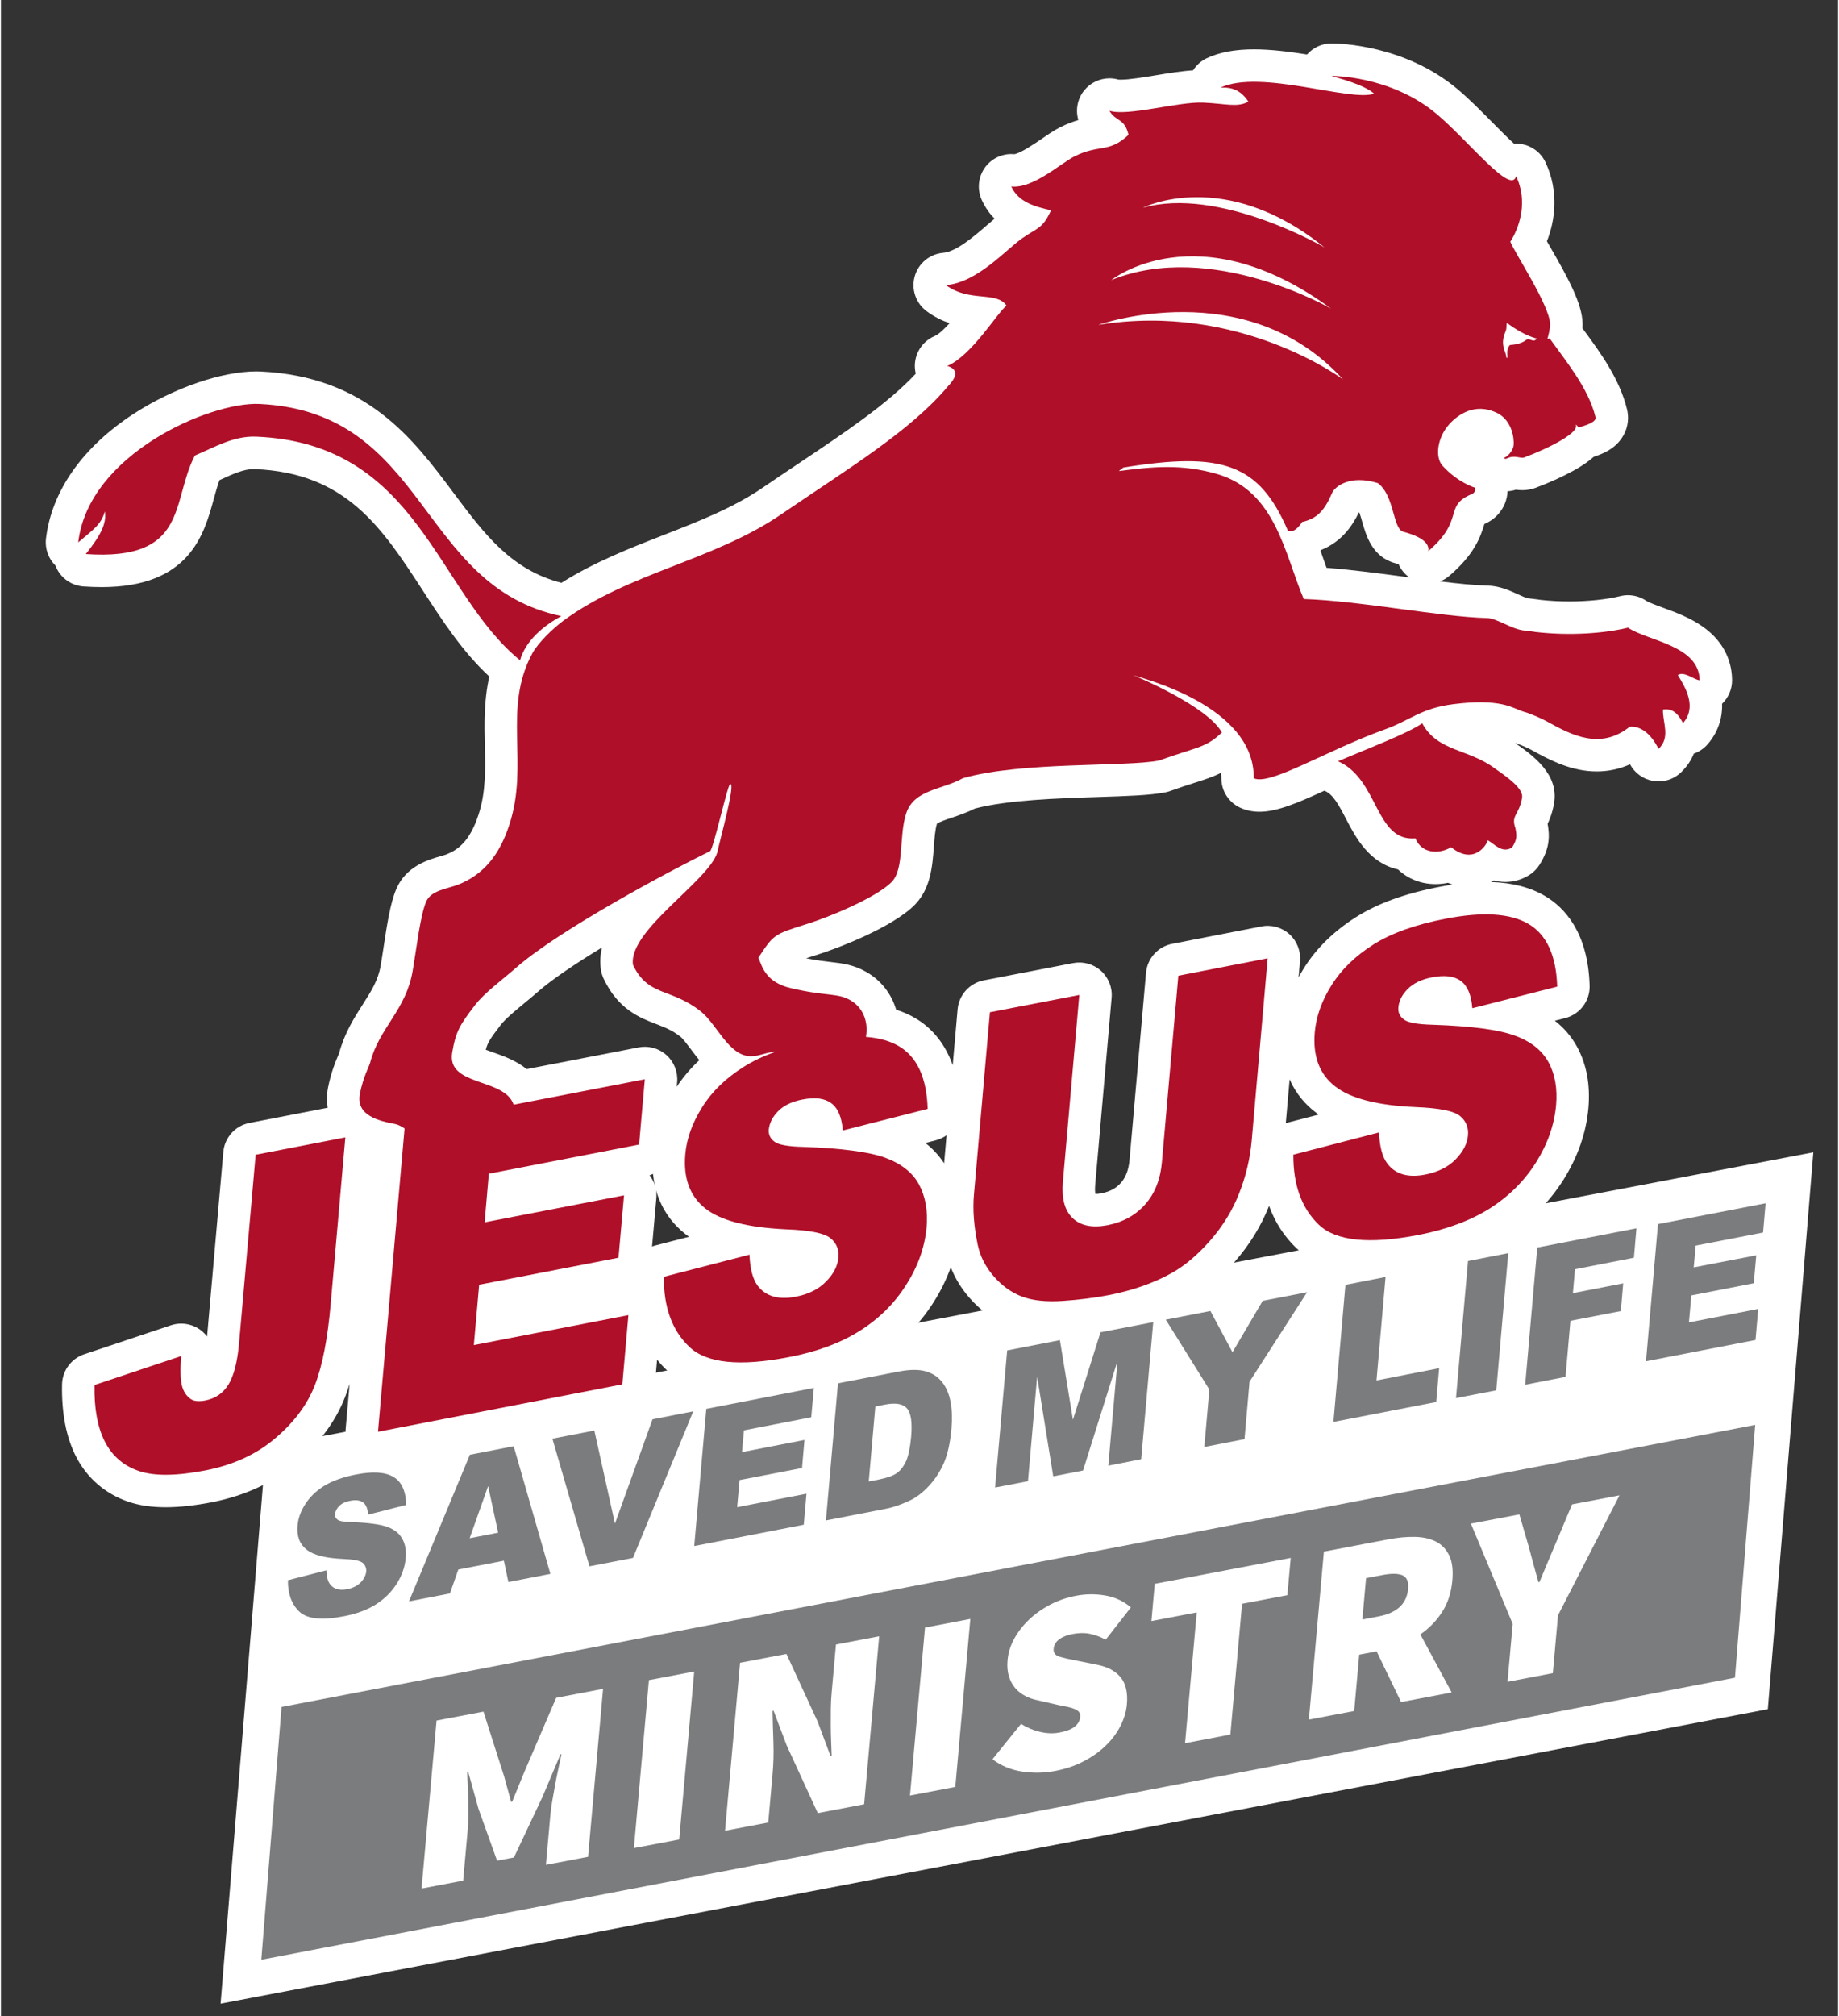
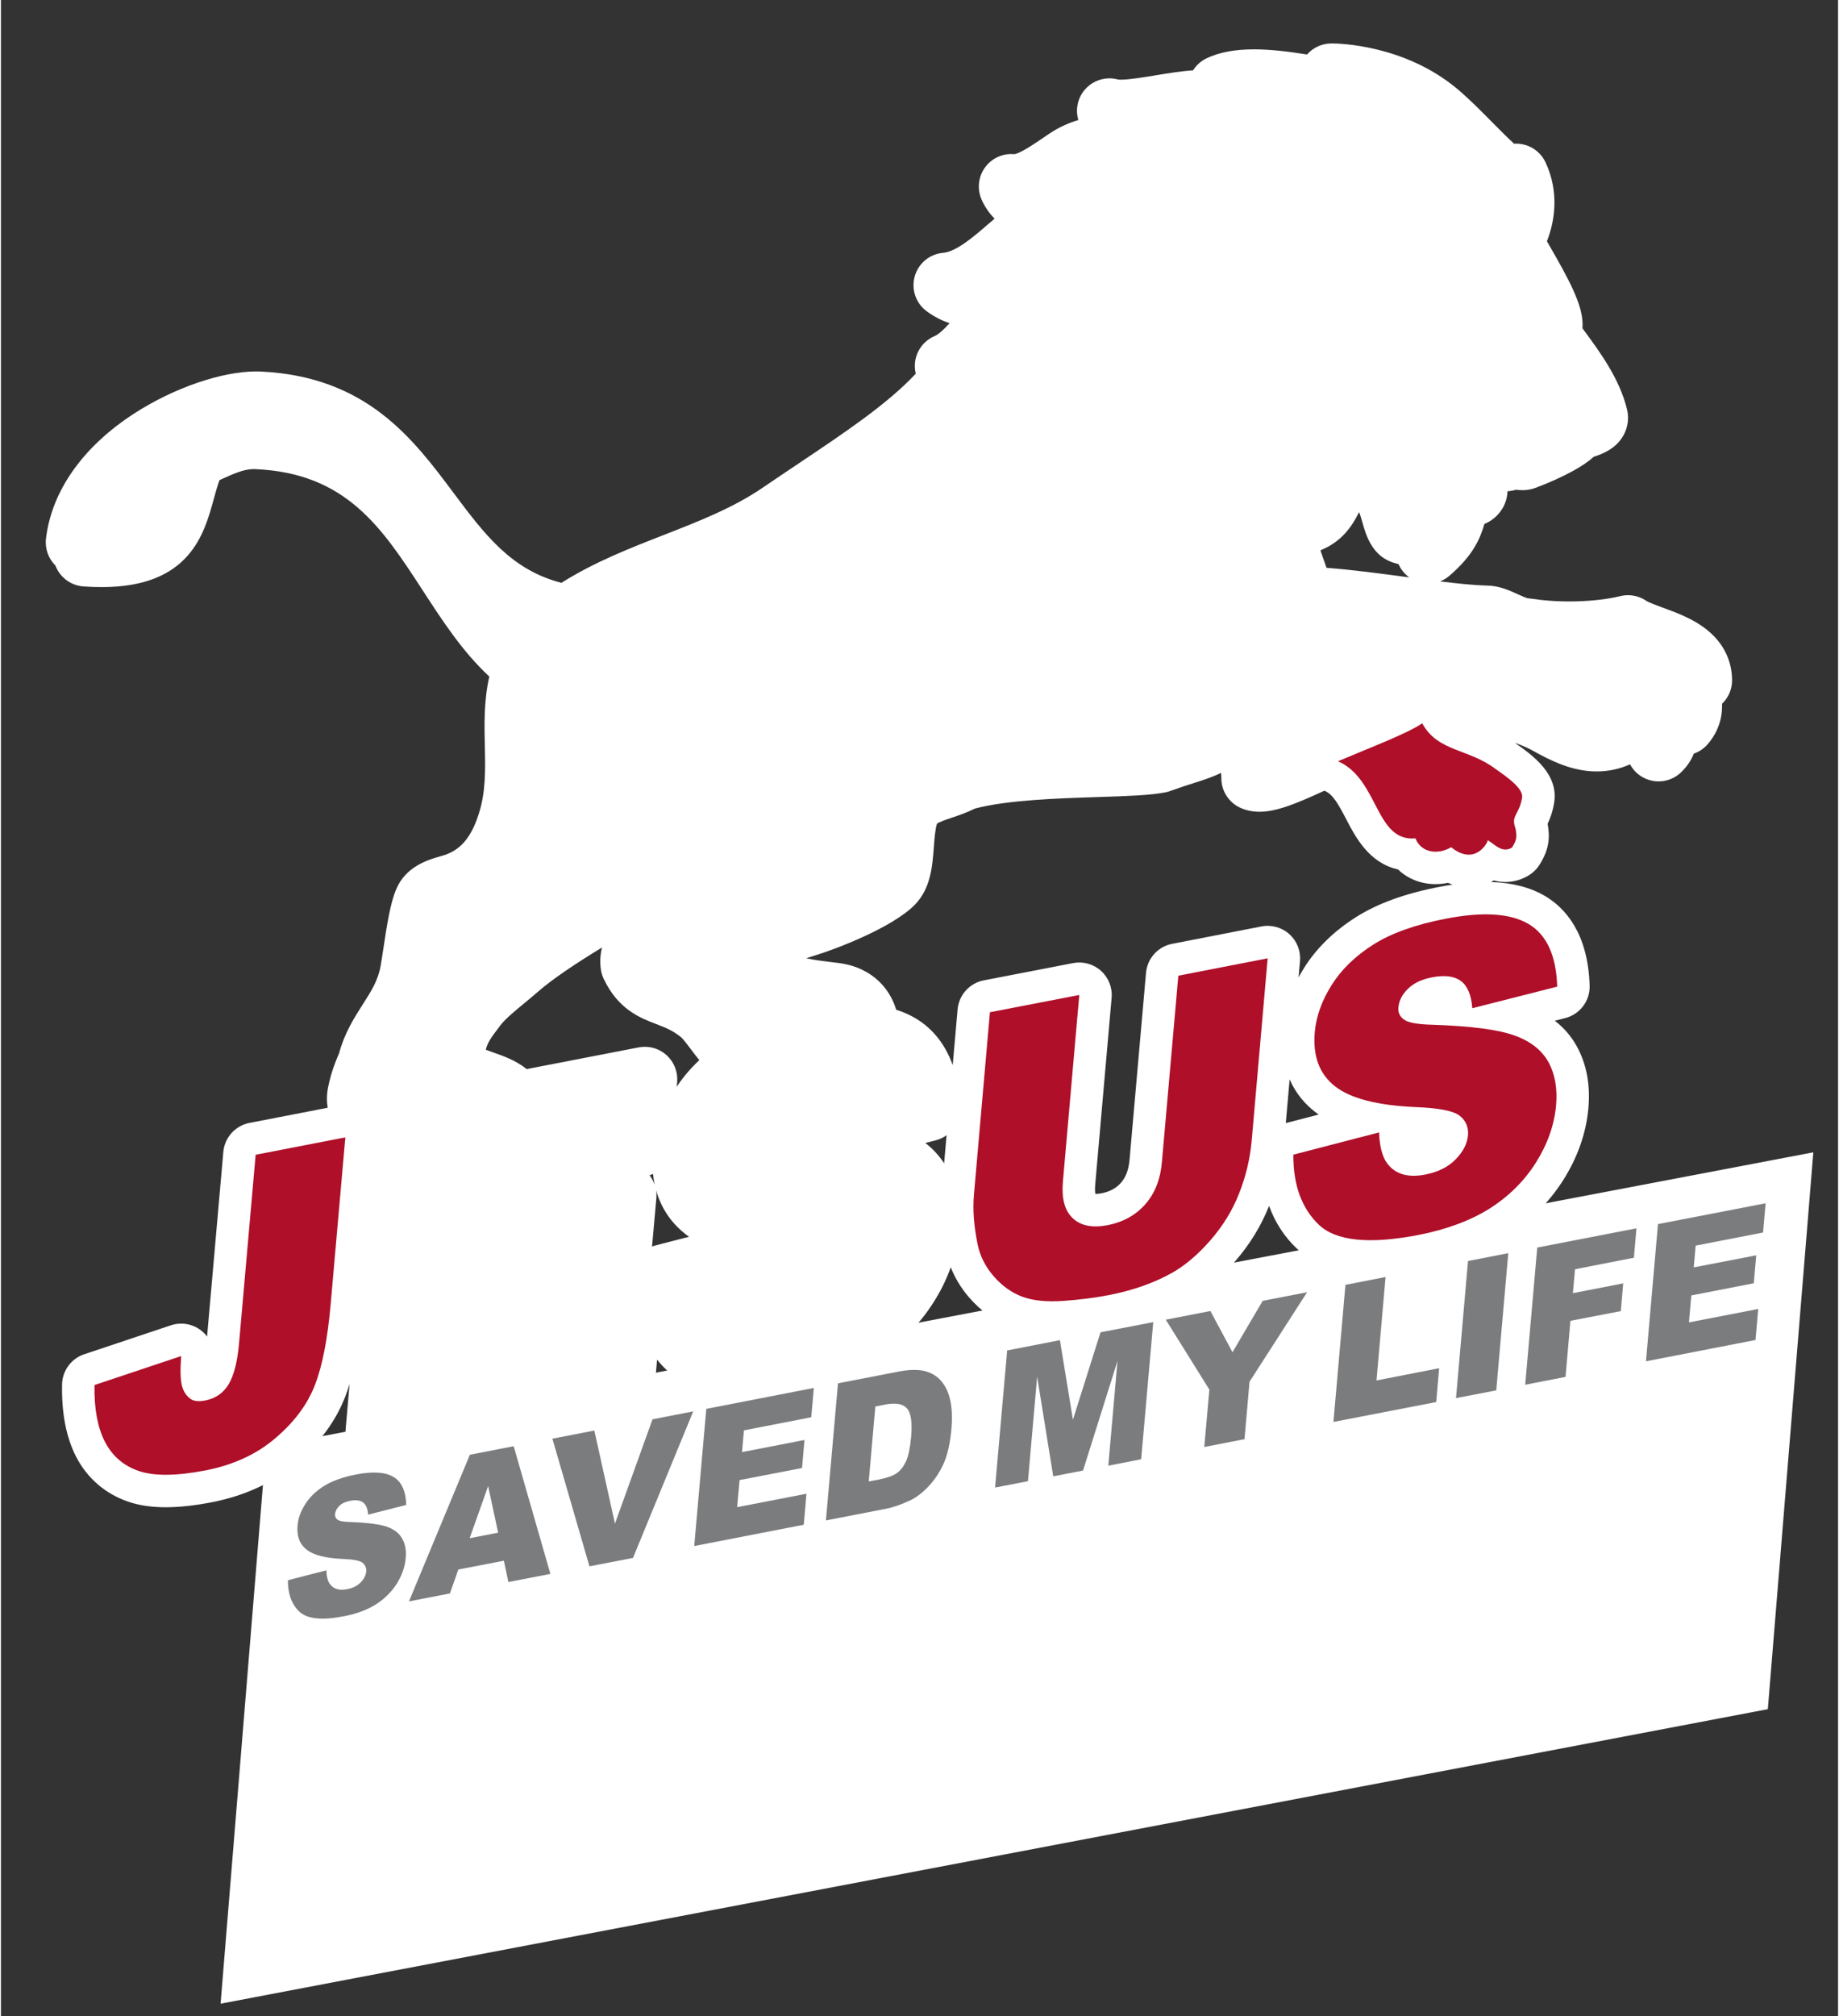
<svg xmlns="http://www.w3.org/2000/svg" version="1.2" baseProfile="tiny" id="Ebene_1" x="0px" y="0px" width="250" height="274" viewBox="0 0 849.209 931.691" xml:space="preserve">
  <rect x="0" y="0" width="849.209" height="931.691" fill="#333333" stroke="none" />
  <g id="Ebene_2" display="none">
</g>
  <g id="Ebene_1_1_">
    <g id="BG_Weiß">
      <polygon fill="#FFFFFF" points="816.751,789.887 101.528,926.01 122.552,668.668 837.778,532.544   " />
      <path fill="#FFFFFF" d="M800.219,314.272c-0.062-6.969-2.488-16.922-13.681-24.766c-5.855-4.104-12.465-6.524-18.296-8.66    c-2.752-1.008-6.521-2.389-7.673-3.173c-2.513-1.711-5.46-2.603-8.444-2.603c-1.197,0-2.399,0.143-3.582,0.434    c-6.341,1.56-14.918,2.454-23.535,2.454c-4.529,0-9-0.241-13.303-0.715c-0.372-0.072-0.749-0.129-1.128-0.172    c-1.663-0.189-3.285-0.389-4.822-0.595c-0.845-0.148-3.104-1.176-4.6-1.857c-3.86-1.757-8.653-3.938-14.187-3.994    c-5.959-0.157-13.466-0.921-21.741-1.937c1.561-0.605,3.034-1.479,4.354-2.613c11.182-9.621,14.218-17.386,16.15-23.914    c1.812-0.786,4.234-2.099,6.442-4.59c2.643-2.979,4.097-6.65,4.256-10.54c1.321-0.07,2.619-0.308,3.874-0.711    c0.815,0.117,1.821,0.222,2.947,0.222c2.159,0,4.249-0.376,6.215-1.119c6.239-2.333,12.383-5.113,17.301-7.829    c3.979-2.198,7.093-4.308,9.494-6.478c3.82-1.242,6.644-2.635,8.928-4.383c5.593-4.28,8.064-11.028,6.453-17.612    c-3.401-14.048-12.509-26.424-19.825-36.367c-0.256-0.349-0.512-0.694-0.762-1.035c0.062-0.824,0.084-1.64,0.056-2.426    c-0.297-9.071-6.511-20.502-15.248-35.641c-0.388-0.673-0.812-1.406-1.236-2.147c3.725-9.428,5.722-22.885-0.641-36.48    c-2.484-5.308-7.807-8.642-13.58-8.642c-0.319,0-0.64,0.01-0.962,0.031c-3.02-2.751-7-6.779-9.967-9.78    c-5.302-5.362-10.781-10.908-16.12-15.408c-24.438-20.561-54.872-21.154-58.263-21.154l-0.263,0.001    c-4.377,0.062-8.354,2.007-11.082,5.108c-8.062-1.283-16.554-2.378-24.536-2.378c-8.777,0-15.9,1.333-21.777,4.074    c-2.702,1.26-4.876,3.243-6.37,5.63c-5.334,0.327-11.325,1.312-17.153,2.271c-6.087,1.001-12.382,2.037-16.275,2.037    c-0.601,0-0.957-0.026-1.124-0.044c-1.355-0.386-2.736-0.573-4.104-0.574c-4.486,0-8.833,2.017-11.729,5.649    c-3.104,3.892-4.027,8.996-2.65,13.627c-2.491,0.727-5.309,1.771-8.467,3.362c-2.68,1.348-5.428,3.231-8.338,5.225    c-3.008,2.061-10.002,6.853-12.81,7.187c-0.463-0.042-0.925-0.063-1.384-0.063c-4.774,0-9.305,2.28-12.146,6.199    c-3.161,4.364-3.739,10.088-1.515,14.997c1.593,3.512,3.641,6.354,5.945,8.675c-1.229,1.02-2.479,2.103-3.763,3.213    c-5.551,4.802-13.938,12.06-19.959,12.559c-6.224,0.516-11.477,4.833-13.188,10.84s0.479,12.444,5.498,16.162    c3.567,2.643,7.171,4.373,10.599,5.536c-2.548,2.798-5.07,5.18-6.848,5.924c-5.879,2.459-9.562,8.366-9.186,14.727    c0.056,0.918,0.192,1.817,0.406,2.688c-13.107,13.993-32.378,26.9-54.389,41.642c-5.247,3.514-10.672,7.148-16.163,10.899    c-13.737,9.419-29.448,15.552-46.082,22.045c-15.808,6.171-32.067,12.533-47.159,22.059    c-23.246-5.983-35.609-22.504-49.826-41.519c-18.859-25.224-40.234-53.812-89.201-56.136c-0.669-0.03-1.359-0.045-2.066-0.045    c-15.997,0-38.132,7.63-56.393,19.438c-23.731,15.345-38.213,35.887-40.778,57.841c-0.544,4.665,1.127,9.22,4.355,12.411    c0.091,0.242,0.188,0.482,0.293,0.721c2.236,5.12,7.136,8.572,12.71,8.958c2.921,0.202,5.749,0.304,8.402,0.304    c40.617,0,47.314-24.393,51.747-40.533c0.859-3.131,1.689-6.151,2.693-8.905c0.149-0.068,0.301-0.137,0.451-0.205    c5.767-2.631,10.747-4.903,15.293-4.903c0.19,0,0.383,0.004,0.601,0.013c42.305,1.739,58.759,27.061,77.812,56.38    c8.981,13.823,18.244,28.058,30.576,39.493c-2.554,11.219-2.309,22.032-2.083,31.97c0.251,11.019,0.489,21.427-2.875,31.723    c-0.007,0.022-0.015,0.045-0.021,0.067c-4.068,12.654-9.826,16.458-14.944,18.471c-0.663,0.239-1.646,0.522-2.684,0.821    c-5.582,1.607-15.971,4.6-20.44,15.236c-2.748,6.502-4.236,16.288-5.813,26.646c-0.466,3.065-0.907,5.96-1.357,8.585    c-1.158,6.837-4.287,11.733-8.247,17.934c-3.958,6.193-8.434,13.199-10.982,22.626c-0.103,0.251-0.266,0.635-0.393,0.936    c-1.207,2.854-3.227,7.629-4.669,14.677c-0.005,0.025-0.01,0.053-0.016,0.077c-0.713,3.582-0.662,6.751-0.186,9.505l-36.161,7.011    c-6.568,1.272-11.501,6.744-12.088,13.41l-7.51,85.314c-0.779-1.033-1.697-1.973-2.742-2.789    c-3.964-3.096-9.217-3.997-13.988-2.405L38.495,625.87c-6.013,2.01-10.112,7.584-10.241,13.923    c-0.266,13.209,1.889,24.403,6.431,33.325c5.157,10.028,13.522,17.258,24.203,20.907c5.024,1.714,10.685,2.547,17.302,2.547    c0.001,0,0,0,0.001,0c6.233,0,13.419-0.78,21.404-2.329c15.388-3.037,28.534-9.176,39.003-18.186    c10.587-8.993,18.167-19.273,22.524-30.546c0.726-1.872,1.406-3.854,2.046-5.945l-1.824,20.812    c-0.412,4.691,1.403,9.303,4.901,12.454c2.78,2.505,6.366,3.855,10.041,3.855c0.95,0,1.906-0.09,2.856-0.273l112.952-21.905    c6.57-1.273,11.502-6.749,12.086-13.417l1.114-12.728c1.411,1.756,2.945,3.418,4.604,4.988    c7.858,7.495,19.355,11.296,34.173,11.296c7.32,0,15.761-0.923,25.088-2.741c14.702-2.8,27.475-7.591,37.964-14.243    c10.712-6.766,19.485-15.495,26.053-25.935c3.305-5.2,5.932-10.563,7.871-16.053c1.968,5.002,4.805,9.69,8.537,14.002    c5.512,6.313,11.955,10.889,19.175,13.605c5.584,2.092,11.883,3.107,19.254,3.107h0.002c1.877,0,3.85-0.068,5.869-0.206    c8.068-0.55,15.812-1.529,23.078-2.924c12.798-2.51,24.191-6.555,33.848-12.013c7.42-4.181,14.662-10.285,21.527-18.145    c6.873-7.866,12.21-16.567,15.853-25.802c2.741,7.564,6.964,14.116,12.677,19.586c7.872,7.48,19.391,11.273,34.238,11.273    c7.312,0,15.749-0.913,25.121-2.725c14.727-2.892,27.461-7.661,37.904-14.216c10.756-6.812,19.542-15.546,26.125-25.972    c6.631-10.531,10.517-21.675,11.551-33.175c0.929-10.72-0.849-20.261-5.299-28.395c-2.562-4.649-5.981-8.643-10.229-11.95    l4.798-1.221c6.813-1.731,11.511-7.966,11.297-14.993c-0.748-24.579-11.597-36.071-20.567-41.385    c-6.812-4.035-15.252-6.201-25.075-6.501c0.472-0.229,0.934-0.469,1.383-0.725c1.618,0.436,3.397,0.706,5.336,0.706    c0.001,0,0.002,0,0.003,0c3.782,0,7.414-1.033,10.792-3.072c1.969-1.188,3.638-2.812,4.879-4.749    c5.055-7.886,4.767-13.76,3.826-19.053c1.012-2.122,2.236-5.207,2.972-9.434c2.352-13.489-9.751-22.146-18.001-27.911    c0.316,0.097,0.627,0.197,0.958,0.287c3.268,1.228,5.337,2.228,6.532,2.875c9.038,5.051,18.82,9.969,30.25,9.969    c5.35,0,10.491-1.098,15.373-3.276c2.157,4.004,6.026,6.827,10.531,7.642c0.89,0.161,1.783,0.24,2.672,0.24    c3.868,0,7.627-1.497,10.45-4.239c2.849-2.767,4.689-5.697,5.851-8.588c2.398-0.843,4.572-2.292,6.293-4.248    c4.679-5.322,6.991-11.844,6.759-18.81C798.576,322.391,800.257,318.421,800.219,314.272z M302.665,575.546    c-0.578,0.148-1.141,0.331-1.688,0.543l1.98-22.346c0.112-1.267,0.062-2.526-0.139-3.754c2.721,9.761,8.354,16.212,13.498,20.283    c0.563,0.443,1.146,0.877,1.746,1.298L302.665,575.546z M299.823,543.166c0.549-0.188,1.083-0.404,1.601-0.649    c0.184,1.798,0.458,3.507,0.813,5.131C301.696,546.034,300.882,544.518,299.823,543.166z M312.385,502.235l0.188-2.151    c0.41-4.69-1.405-9.3-4.903-12.451c-2.78-2.504-6.365-3.854-10.04-3.854c-0.948,0-1.903,0.09-2.853,0.273l-51.756,10.027    c-5.033-4.062-11.072-6.169-15.709-7.786c-0.947-0.331-2.116-0.739-3.192-1.146c0.847-3.384,2.162-5.275,6.731-11.26    c0.023-0.032,0.048-0.062,0.071-0.095c2.144-2.854,6.951-6.815,11.192-10.312c2.065-1.701,4.201-3.462,6.165-5.195    c6.57-5.745,17.433-13.019,29.561-20.404c-0.812,3.303-1.04,6.706-0.516,10.231c0.216,1.457,0.646,2.874,1.274,4.206    c6.713,14.211,16.862,18.104,24.274,20.946c3.977,1.525,7.413,2.843,11.246,5.864c1.216,0.98,3.268,3.723,4.918,5.928    c1.131,1.512,2.384,3.186,3.789,4.888C318.794,493.723,315.303,497.827,312.385,502.235z M610.322,254.148    c9.201-3.737,14.15-10.691,17.365-17.275c0.076-0.003,0.158-0.005,0.245-0.005c0.497,1.396,0.989,3.135,1.339,4.368    c1.706,6.026,4.562,16.111,15.059,18.998c0.045,0.012,0.091,0.024,0.136,0.037c0.614,0.163,1.146,0.319,1.6,0.463    c1.054,2.4,2.731,4.52,4.917,6.105c-0.369-0.049-0.738-0.099-1.108-0.148c-12.488-1.666-25.305-3.376-37.117-4.28    c-0.443-1.247-0.892-2.521-1.346-3.816c-0.468-1.333-0.947-2.7-1.444-4.093C610.086,254.385,610.206,254.266,610.322,254.148z     M427.3,528.221l4.774-1.213c1.861-0.474,3.559-1.293,5.048-2.363l-1.138,12.983C433.662,534.064,430.767,530.919,427.3,528.221z     M593.928,519.035l1.771-20.194c3.018,6.897,7.511,11.71,11.66,14.942c0.567,0.449,1.153,0.887,1.76,1.312L593.928,519.035z     M626.43,423.814c-10.209,6.463-18.286,14.348-23.992,23.411c-0.935,1.479-1.8,2.969-2.606,4.466l0.657-7.504    c0.411-4.691-1.405-9.306-4.906-12.456c-3.501-3.151-8.28-4.478-12.901-3.576l-41.296,8.037    c-6.563,1.276-11.489,6.744-12.077,13.406l-7.604,86.294c-0.393,4.615-1.693,8.127-3.959,10.714    c-2.227,2.529-5.074,4.077-8.963,4.866c-1.109,0.21-2.146,0.32-2.884,0.302c-0.138-0.766-0.26-2.149-0.062-4.394l7.573-86.249    c0.412-4.688-1.401-9.301-4.897-12.453c-3.496-3.15-8.269-4.478-12.892-3.587l-41.308,7.983    c-6.574,1.271-11.512,6.746-12.096,13.418l-2.26,25.787c-4.069-11.523-11.048-18.024-17.16-21.655    c-2.729-1.626-5.729-2.957-8.978-3.986c-2.198-7.385-7.05-13.67-13.955-17.539c-5.847-3.301-10.953-3.889-16.359-4.512    c-2.952-0.34-6.486-0.746-11.289-1.723c1.583-0.516,3.325-1.061,4.983-1.578c8.347-2.583,34.668-12.408,45.236-23.142    c0.032-0.032,0.064-0.065,0.097-0.099c7.268-7.517,8.033-17.699,8.708-26.682c0.3-3.992,0.609-8.119,1.443-10.694    c1.082-0.819,4.569-1.997,6.913-2.789c3.274-1.105,6.927-2.339,10.661-4.215c15.11-3.959,38.216-4.707,56.896-5.311    c13.427-0.434,24.03-0.777,31.094-2.163c0.758-0.148,1.502-0.355,2.228-0.619c4.526-1.643,8.081-2.776,11.218-3.776    c4.566-1.457,8.481-2.705,12.278-4.621c0.112,0.777,0.166,1.56,0.158,2.345c-0.06,5.904,3.352,11.293,8.711,13.768    c2.688,1.242,5.693,1.872,8.93,1.872c8.059,0,17.483-3.989,30.021-9.74c0.072,0.033,0.141,0.072,0.214,0.104    c3.683,1.623,6.153,5.981,9.784,12.966c4.323,8.317,10.564,20.328,24.01,23.33c4.493,4.316,10.578,6.782,17.342,6.782    c1.914,0,3.83-0.2,5.719-0.592c0.729,0.303,1.463,0.567,2.199,0.8c-1.952,0.294-3.945,0.636-5.979,1.031    C649.146,412.898,636.511,417.462,626.43,423.814z" />
    </g>
-     <polygon id="BG_Grau" fill="#7B7C7E" points="801.551,775.356 120.352,905.697 129.709,788.861 810.911,658.52  " />
    <g id="Saved_My_Life">
      <polygon fill="#7B7C7E" points="640.043,590.165 621.497,593.796 615.949,657.146 663.457,647.952 664.816,632.316     635.853,637.973   " />
      <polygon fill="#7B7C7E" points="672.607,646.129 691.208,642.554 696.769,579.15 678.156,582.782   " />
      <polygon fill="#7B7C7E" points="814.55,569.606 815.719,556.092 765.968,565.718 760.42,629.121 811.054,619.276 812.305,604.931     780.284,611.144 781.385,598.676 810.253,593.062 811.393,580.143 782.487,585.718 783.396,575.655   " />
      <polygon fill="#7B7C7E" points="754.844,581.26 756.013,567.661 710.164,576.554 704.588,639.957 723.231,636.326 725.5,610.411     748.793,605.923 749.896,593.104 726.642,597.629 727.61,586.576   " />
      <path fill="#7B7C7E" d="M185.521,711.178c-1.333-2.501-3.686-4.363-7.018-5.572c-3.344-1.171-8.986-1.904-16.928-2.203    c-3.236-0.079-5.22-0.436-6.009-1.114c-0.843-0.653-1.225-1.468-1.116-2.46c0.109-1.389,0.762-2.682,1.917-3.852    c1.21-1.17,2.829-1.944,5.03-2.378c2.598-0.517,4.609-0.258,5.983,0.734c1.359,1.031,2.162,2.896,2.354,5.655l17.607-4.487    c-0.178-6.39-2.136-10.755-5.942-12.957c-3.752-2.244-9.463-2.597-17.146-1.129c-6.242,1.208-11.231,3.031-14.971,5.356    c-3.726,2.381-6.623,5.182-8.647,8.432c-2.08,3.234-3.224,6.472-3.51,9.707c-0.475,4.978,0.953,8.729,4.147,11.229    c3.196,2.559,8.771,3.973,16.737,4.326c4.855,0.176,7.941,0.774,9.192,1.808c1.237,1.089,1.781,2.382,1.646,4.025    c-0.178,1.729-1.021,3.412-2.543,5.003c-1.55,1.605-3.669,2.64-6.311,3.155c-3.535,0.694-6.172-0.082-7.857-2.284    c-1.033-1.346-1.618-3.509-1.686-6.445l-17.8,4.581c-0.054,6.312,1.754,11.15,5.289,14.511c3.591,3.411,10.457,4.106,20.669,2.123    c5.82-1.132,10.715-2.938,14.74-5.482c3.929-2.515,7.139-5.67,9.586-9.503c2.42-3.85,3.819-7.777,4.162-11.886    C187.425,716.618,186.908,713.64,185.521,711.178" />
      <polygon fill="#7B7C7E" points="569.283,624.932 559.072,605.885 538.446,609.895 558.595,642.199 556.246,668.729     574.844,665.097 577.156,638.571 603.764,597.208 583.248,601.179   " />
      <path fill="#7B7C7E" d="M216.767,672.306l-28.158,67.768l18.938-3.671l3.876-11.056l21.049-4.062l2.094,9.843l19.415-3.753    l-16.968-58.999L216.767,672.306z M216.659,710.882l8.538-24.069l4.638,21.513L216.659,710.882z" />
      <polygon fill="#7B7C7E" points="301.193,655.935 283.829,704.135 274.296,661.128 254.907,664.88 272.04,723.879 292.164,719.989     320.01,652.262   " />
      <polygon fill="#7B7C7E" points="320.473,714.496 371.109,704.651 372.36,690.321 340.312,696.534 341.439,684.012     370.307,678.438 371.434,665.479 342.554,671.095 343.453,661.034 374.562,654.981 375.772,641.426 326.048,651.105   " />
      <polygon fill="#7B7C7E" points="495.531,656.11 489.509,619.356 465.13,624.104 459.54,687.466 474.743,684.528 478.983,636.205     486.421,682.284 500.196,679.605 516.13,628.984 511.876,677.362 527.077,674.386 532.652,611.021 508.274,615.727   " />
      <path fill="#7B7C7E" d="M435.135,638.843c-1.942-2.517-4.511-4.201-7.706-5.1c-3.223-0.911-7.52-0.87-12.932,0.218l-27.575,5.344    l-5.574,63.362l27.55-5.356c3.303-0.599,7.027-1.892,11.217-3.834c3.059-1.43,5.98-3.672,8.784-6.704    c2.855-3.019,5.11-6.514,6.93-10.536c1.767-4.013,2.979-9.409,3.562-16.193c0.38-4.326,0.258-8.297-0.393-11.968    C438.329,644.363,437.052,641.305,435.135,638.843 M420.739,664.052c-0.477,5.06-1.252,8.812-2.366,11.285    c-1.145,2.407-2.557,4.269-4.27,5.479c-1.728,1.211-4.528,2.202-8.418,2.979l-4.541,0.869l3.046-34.645l4.623-0.912    c4.842-0.896,8.146-0.34,9.993,1.781C420.671,652.958,421.309,657.32,420.739,664.052" />
    </g>
    <g id="Ministry">
      <path fill="#FFFFFF" d="M201.364,795.153l21.678-4.126l9.538,29.885l3.251,11.825l0.488-0.093l5.516-13.494l14.819-34.521    l21.678-4.126l-6.942,77.636l-19.486,3.709l2.051-22.933c0.178-1.989,0.475-4.199,0.893-6.627    c0.416-2.427,0.858-4.918,1.326-7.473c0.469-2.556,0.972-5.058,1.51-7.509c0.536-2.449,1.016-4.654,1.43-6.611l-0.487,0.093    l-8.2,19.407l-13.3,28.242l-7.794,1.482l-8.622-24.069L216,818.901l-0.486,0.093c0.072,1.864,0.163,3.961,0.275,6.287    c0.11,2.328,0.175,4.722,0.195,7.184c0.02,2.462,0.021,4.868,0.013,7.218c-0.012,2.352-0.104,4.522-0.283,6.512l-2.051,22.934    l-19.242,3.662L201.364,795.153z" />
      <path fill="#FFFFFF" d="M299.521,776.471l20.946-3.986l-6.942,77.636l-20.947,3.987L299.521,776.471z" />
      <path fill="#FFFFFF" d="M341.658,768.45l21.435-4.08l14.439,31.3l5.992,16l0.486-0.093c-0.058-2.022-0.142-4.237-0.244-6.646    c-0.104-2.403-0.163-4.88-0.174-7.421c-0.013-2.541-0.006-5.086,0.024-7.638c0.027-2.547,0.149-5.019,0.364-7.406l2.008-22.455    l19.972-3.801l-6.943,77.636l-21.435,4.079l-14.428-31.42l-6.002-15.88l-0.487,0.093c0.088,4.367,0.221,9.115,0.402,14.247    c0.179,5.131,0.055,10.086-0.372,14.863l-2.009,22.455l-19.973,3.802L341.658,768.45z" />
      <path fill="#FFFFFF" d="M427.151,752.178l20.946-3.986l-6.941,77.636l-20.948,3.987L427.151,752.178z" />
      <path fill="#FFFFFF" d="M471.535,796.68c2.643,1.689,5.545,2.918,8.71,3.685c3.162,0.77,6.205,0.874,9.129,0.316    c3.166-0.603,5.502-1.517,7.008-2.741c1.506-1.228,2.339-2.716,2.495-4.468c0.086-0.956-0.087-1.705-0.518-2.25    c-0.431-0.543-1.089-1.005-1.971-1.387c-0.885-0.378-1.954-0.702-3.205-0.975c-1.254-0.27-2.702-0.562-4.352-0.874l-9.502-2.184    c-2.041-0.393-3.975-1.062-5.806-2.006c-1.831-0.942-3.397-2.172-4.698-3.685c-1.301-1.515-2.275-3.343-2.921-5.491    c-0.646-2.146-0.846-4.612-0.597-7.399c0.3-3.345,1.311-6.607,3.031-9.795c1.721-3.183,3.979-6.116,6.772-8.802    c2.793-2.685,6.054-5.007,9.78-6.969c3.728-1.96,7.74-3.354,12.046-4.172c4.546-0.865,9.078-0.906,13.6-0.123    c4.518,0.784,8.443,2.62,11.777,5.507l-11.628,14.894c-2.517-1.319-4.97-2.225-7.358-2.709c-2.394-0.482-5.048-0.446-7.971,0.108    c-2.6,0.495-4.668,1.319-6.207,2.474c-1.54,1.154-2.389,2.607-2.546,4.358c-0.162,1.832,0.745,3.048,2.728,3.647    c1.98,0.604,4.737,1.232,8.271,1.891l9.288,1.872c4.781,0.967,8.36,2.909,10.733,5.821c2.373,2.914,3.317,7.079,2.834,12.493    c-0.293,3.267-1.264,6.542-2.915,9.829c-1.652,3.29-3.898,6.318-6.738,9.09c-2.843,2.772-6.231,5.199-10.169,7.278    c-3.938,2.08-8.383,3.592-13.334,4.534c-5.035,0.958-10.131,1.047-15.287,0.269c-5.157-0.779-9.718-2.672-13.679-5.675    L471.535,796.68z" />
      <path fill="#FFFFFF" d="M552.757,745.176l-20.947,3.987l1.538-17.199l62.842-11.961l-1.538,17.199l-20.947,3.987l-5.404,60.437    l-20.946,3.986L552.757,745.176z" />
      <path fill="#FFFFFF" d="M647.217,786.604l-11.312-23.44l-8.038,1.53l-2.328,26.038l-20.947,3.985l6.942-77.636l29.96-5.702    c4.221-0.804,8.226-1.172,12.011-1.111c3.784,0.062,7.033,0.774,9.745,2.138c2.71,1.362,4.775,3.494,6.192,6.395    c1.416,2.899,1.906,6.78,1.473,11.637c-0.498,5.573-2.068,10.413-4.709,14.516c-2.644,4.104-6.004,7.562-10.086,10.372    l14.479,26.831L647.217,786.604z M629.32,748.45l7.552-1.438c8.442-1.606,12.971-5.834,13.583-12.684    c0.3-3.344-0.571-5.447-2.607-6.313c-2.038-0.86-5.127-0.9-9.267-0.112l-7.552,1.438L629.32,748.45z" />
      <path fill="#FFFFFF" d="M698.81,750.486l-19.319-46.339l22.409-4.266l4.393,15.131c0.711,2.762,1.428,5.441,2.153,8.043    c0.725,2.604,1.479,5.316,2.266,8.141l0.486-0.093c1.325-3.226,2.62-6.328,3.886-9.311c1.264-2.979,2.556-6.044,3.875-9.189    l7.298-17.357l21.921-4.172l-28.419,55.425l-2.393,26.754l-20.947,3.987L698.81,750.486z" />
    </g>
    <g>
-       <path fill="#AF0F29" d="M259.028,284.74c-66.421-13.923-61.663-94.363-139.63-98.063c-22.816-1.005-78.917,23.239-83.677,63.989    c6.649-5.737,10.578-8.049,12.307-14.318c0.869,5.29-1.578,10.716-8.812,19.703c47.796,3.304,39.379-24.556,50.445-45.549    c8.88-3.686,17.828-9.151,28.324-8.703c75.083,3.087,83.16,71.779,121.966,103.353    C242.493,296.257,250.475,289.323,259.028,284.74" />
      <path fill="#AF0F29" d="M657,334.275c-6.787,4.691-24.273,11.3-38.944,17.527c18.942,8.349,17.064,37.286,35.815,35.656    c2.622,6.729,10.402,7.681,16.492,4.092c10.825,8.705,16.779-1.729,16.931-3.237c3.153,1.794,6.54,6.2,11.202,3.387    c2.449-3.821,2.23-5.479,1.577-8.931c-2.175-6.126,1.646-5.839,3.072-14.039c0.749-4.297-6.853-9.572-12.265-13.352    C678.51,345.941,664.095,347.491,657,334.275" />
      <path fill="#AF0F29" d="M634.455,436.488c-8.336,5.276-14.765,11.489-19.336,18.751c-4.554,7.207-7.139,14.467-7.792,21.729    c-0.963,11.097,2.123,19.43,9.33,25.045c7.108,5.616,19.538,8.854,37.297,9.626c10.862,0.438,17.688,1.77,20.49,4.107    c2.787,2.285,4.012,5.264,3.697,8.935c-0.325,3.849-2.229,7.562-5.71,11.11c-3.427,3.534-8.116,5.873-14.033,7.029    c-7.898,1.562-13.773-0.123-17.514-5.045c-2.31-3.019-3.604-7.819-3.847-14.428l-39.62,10.278    c-0.084,14.031,3.846,24.788,11.785,32.389c7.956,7.562,23.318,9.111,46.136,4.704c12.946-2.542,23.903-6.605,32.769-12.168    c8.864-5.616,16.032-12.7,21.459-21.293c5.41-8.594,8.482-17.405,9.3-26.476c0.666-7.696-0.476-14.347-3.494-19.864    c-3.048-5.534-8.227-9.683-15.732-12.361c-7.425-2.719-20.026-4.363-37.759-4.963c-7.166-0.176-11.641-0.992-13.434-2.501    c-1.863-1.388-2.708-3.25-2.487-5.493c0.284-3.112,1.726-5.955,4.351-8.554c2.622-2.622,6.334-4.444,11.162-5.357    c5.848-1.154,10.295-0.597,13.367,1.647c3.045,2.283,4.84,6.431,5.303,12.616l39.241-9.979    c-0.436-14.305-4.843-23.974-13.218-28.935c-8.403-4.978-21.158-5.794-38.262-2.462    C653.924,427.256,642.802,431.228,634.455,436.488" />
      <path fill="#AF0F29" d="M578.162,527.142l7.385-84.263l-41.296,8.037l-7.601,86.247c-0.664,7.819-3.223,14.305-7.643,19.35    c-4.447,5.058-10.211,8.252-17.339,9.682c-7.218,1.386-12.616,0.3-16.313-3.291c-3.673-3.493-5.141-9.15-4.461-16.833    l7.573-86.249l-41.307,7.982l-7.385,84.264c-0.623,6.907-0.027,14.644,1.728,23.153c1.102,5.265,3.534,10.146,7.384,14.591    c3.848,4.406,8.185,7.561,13.136,9.425c4.935,1.848,11.202,2.501,18.845,1.983c7.601-0.519,14.686-1.427,21.212-2.679    c11.243-2.205,21.048-5.657,29.37-10.361c5.983-3.372,11.869-8.39,17.595-14.942c5.737-6.567,10.211-13.788,13.299-21.688    C575.469,543.648,577.402,535.531,578.162,527.142" />
      <path fill="#AF0F29" d="M94.693,679.523c12.74-2.516,23.521-7.438,32.196-14.9c8.757-7.439,14.794-15.597,18.249-24.531    c3.479-8.986,5.9-21.509,7.302-37.621l6.757-76.839l-41.458,8.036l-7.669,87.117c-0.775,8.634-2.392,14.941-4.841,18.995    c-2.501,4.065-6.063,6.527-10.687,7.437c-2.91,0.559-5.113,0.382-6.607-0.515c-2.148-1.429-3.577-3.55-4.297-6.393    c-0.681-2.814-0.816-7.342-0.326-13.609l-40.058,13.392c-0.218,10.798,1.389,19.515,4.773,26.163    c3.397,6.608,8.62,11.148,15.705,13.569C70.83,682.245,81.162,682.146,94.693,679.523" />
-       <path fill="#AF0F29" d="M174.29,661.686l112.952-21.904l2.801-31.993l-71.453,13.855l2.46-27.903l64.41-12.479l2.557-28.841    L223.58,564.9l1.944-22.46l69.468-13.478l2.639-30.187l-60.644,11.75c-4.201-12.575-31.167-8.274-28.377-24.22    c1.659-9.736,3.644-12.779,10.321-21.523c4.513-6.009,13.256-12.291,19.457-17.771c19.701-17.239,70.854-44.611,89.401-53.644    c1.51-0.734,8.036-30.581,9.273-30.975c2.8-0.789-4.991,26.653-5.902,31.491c-3.89,13.234-41.348,36.172-38.996,52.027    c6.976,14.767,17.405,10.497,31.301,21.482c7.629,6.093,12.946,20.628,23.116,20.75c4.029,0.024,7.229-1.896,11.325-2.043    c-5.505,1.978-10.325,4.27-14.452,6.884c-8.35,5.221-14.794,11.447-19.309,18.695c-4.557,7.261-7.192,14.522-7.805,21.771    c-0.966,11.053,2.121,19.389,9.286,25.06c7.112,5.604,19.525,8.798,37.296,9.626c10.907,0.382,17.704,1.769,20.492,4.054    c2.815,2.298,4.04,5.316,3.699,8.985c-0.326,3.852-2.202,7.562-5.686,11.056c-3.425,3.591-8.144,5.916-14.018,7.044    c-7.939,1.55-13.773-0.136-17.554-5.006c-2.283-3.03-3.603-7.815-3.834-14.425l-39.607,10.226    c-0.082,14.047,3.82,24.841,11.815,32.401c7.94,7.602,23.317,9.15,46.093,4.704c12.958-2.463,23.918-6.567,32.771-12.182    c8.893-5.616,16.017-12.7,21.415-21.293c5.438-8.556,8.525-17.365,9.368-26.435c0.654-7.683-0.516-14.332-3.521-19.904    c-3.019-5.534-8.24-9.629-15.69-12.349c-7.452-2.679-20.069-4.364-37.786-4.977c-7.181-0.162-11.667-0.992-13.435-2.502    c-1.864-1.388-2.68-3.238-2.517-5.481c0.312-3.07,1.741-5.915,4.393-8.593c2.609-2.597,6.308-4.365,11.122-5.316    c5.874-1.129,10.293-0.611,13.365,1.688c3.088,2.243,4.855,6.472,5.358,12.604l39.213-9.967    c-0.434-14.344-4.867-23.972-13.242-28.948c-4.071-2.426-9.169-3.855-15.28-4.321c1.296-7.51-1.733-13.896-7.346-17.025    c-5.955-3.373-10.904-1.646-27.384-5.507c-12.075-2.815-13.298-10.484-15.012-14.02c7.083-10.714,6.866-10.755,22.611-15.677    c10.279-3.182,32.008-12.225,39.023-19.35c5.956-6.16,3.238-21.268,6.73-31.767c3.672-11.041,16.396-10.742,26.239-16.221    c27.085-7.737,75.124-5.113,90.641-8.158c17.051-6.187,21.591-5.725,29.001-12.958c-6.544-12.07-39.048-25.713-41.048-26.541    c3.739,1.485,56.152,13.955,55.815,47.698c7.628,3.522,33.271-12.781,60.808-22.652c11.419-4.106,16.544-9.735,31.487-11.598    c10.771-1.374,17.485-0.952,22.342,0.027c5.058,1.021,8.214,3.114,11.583,3.89c3.522,1.291,6.731,2.677,9.304,4.079    c11.938,6.676,24.813,13.066,38.247,2.461c7.898-0.735,12.522,8.525,13.34,10.251c5.642-5.479,1.861-11.979,2.039-18.193    c6.063-1.047,8.309,4.828,9.289,6.214c6.431-7.315,1.249-16.262-2.422-22.163c2.937-1.917,7.301,2.04,10.074,2.42    c-0.147-16.208-24.013-18.152-33.095-24.339c-10.673,2.625-27.059,3.888-43.254,1.945l0.014-0.041    c-1.687-0.191-3.454-0.408-5.18-0.64c-5.996-0.829-12.347-5.725-16.969-5.711c-21.336-0.53-58.197-7.927-84.508-8.784    c-8.756-20.517-12.862-49.71-39.84-57.706c-16.426-4.827-30.171-3.453-45.522-1.44c0.039-0.3,1.821-1.359,1.9-1.604    c45.853-7.466,62.85-1.782,76.147,29.207c3.317,1.468,6.579-4.066,6.579-4.066c6.76-1.508,10.308-5.167,13.801-13.324    c1.17-2.869,8.036-8.716,21.188-4.636c7.789,5.779,6.782,21.116,11.825,22.503c11.438,3.031,11.817,6.988,11.49,8.933    c17.037-14.658,6.978-20.518,19.554-26.134c0.815-0.34,2.584-0.897,1.957-3.208c0,0-7.856-2.312-14.914-10.116    c-3.453-3.725-2.705-12.741,3.153-19.254c4.078-4.445,11.694-9.83,21.525-5.397c7.491,3.344,8.511,12.115,8.158,15.271    c-0.272,2.312-2.501,4.882-4.039,5.548c-0.814,0.271,0.219,0.734,0.529,0.625c4.052-2.121,6.555,0.082,8.458-0.652    c12.008-4.487,25.563-11.598,23.795-15.026c0.733,0.015,0.803,0.953,1.306,1.184c7.425-2.013,8.092-3.631,7.792-4.855    c-3.236-13.365-14.021-26.243-21.104-36.222c-0.229-0.381-0.854,0.53-1.114,0.177c0.149-0.368,1.36-4.882,1.266-6.826    c-0.232-8.675-16.128-32.511-18.41-38.127c0,0,10.144-14.386,2.69-30.308c-2.271,8.96-21.728-16.058-36.711-28.689    c-21.334-17.949-48.693-17.623-48.693-17.623c3.646,1.183,14.903,3.929,19.784,8.2c-10.714,3.957-52.524-11.422-71.002-2.802    c5.697-0.245,9.558,1.482,12.861,6.5c-5.11,2.8-10.062,0.965-20.898,0.449c-11.49-0.49-34.769,6.458-43.334,3.779    c3.059,5.249,6.92,3.155,8.824,11.096c-9.043,8.579-13.612,4.242-24.925,9.938c-6.432,3.237-19.213,15.053-29.273,13.951    c3.385,7.464,11.395,9.369,18.369,11.014c-3.931,8.593-6.025,7.859-13.218,12.849c-7.669,5.317-20.748,20.519-35.351,21.728    c10.958,8.118,23.333,2.583,28.01,9.477c-4.119,3.06-16.087,23.142-27.398,27.875c4.105,1.17,5.425,3.999,0.518,9.165    c-17.481,20.899-46.228,38.194-77.175,59.339c-31.271,21.442-70.485,26.908-100.809,49.234    c-4.528,3.304-11.857,10.321-14.398,15.202c-13.802,25.562-1.333,50.812-10.523,78.946c-4.529,14.088-11.979,23.268-23.904,27.905    c-5.112,1.902-12.414,2.596-14.617,7.846c-2.719,6.402-4.364,21.156-6.214,31.952c-3.073,18.14-15.46,26.216-19.647,42.368    c-0.584,2.082-3.115,6.376-4.732,14.277c-2.053,10.308,9,12.714,16.453,14.141c1.159,0.229,2.858,1.107,4.188,2.021    L174.29,661.686z M696.511,149.516c8.036,5.943,13.502,6.949,13.502,6.949c-1.767,2.338-3.41-0.667-5.03,0.693    c-2.813,2.229-7.384,2.27-7.384,2.27s-1.673,1.21-1.236,5.14c0.136,0.979-0.479,1.021-0.491,0.503    c-0.053-2.571-3.18-5.508-0.365-11.856C696.391,151.202,695.478,148.755,696.511,149.516 M527.838,96.025    c0,0,37.638-19.158,83.921,18.289C611.759,114.314,563.042,85.964,527.838,96.025 M513.235,129.462    c0,0,39.964-32.05,101.652,13.188C614.887,142.65,559.481,110.629,513.235,129.462 M507.211,150.169    c0,0,68.179-24.217,113.146,25.154C620.356,175.323,572.492,139.482,507.211,150.169" />
    </g>
  </g>
</svg>